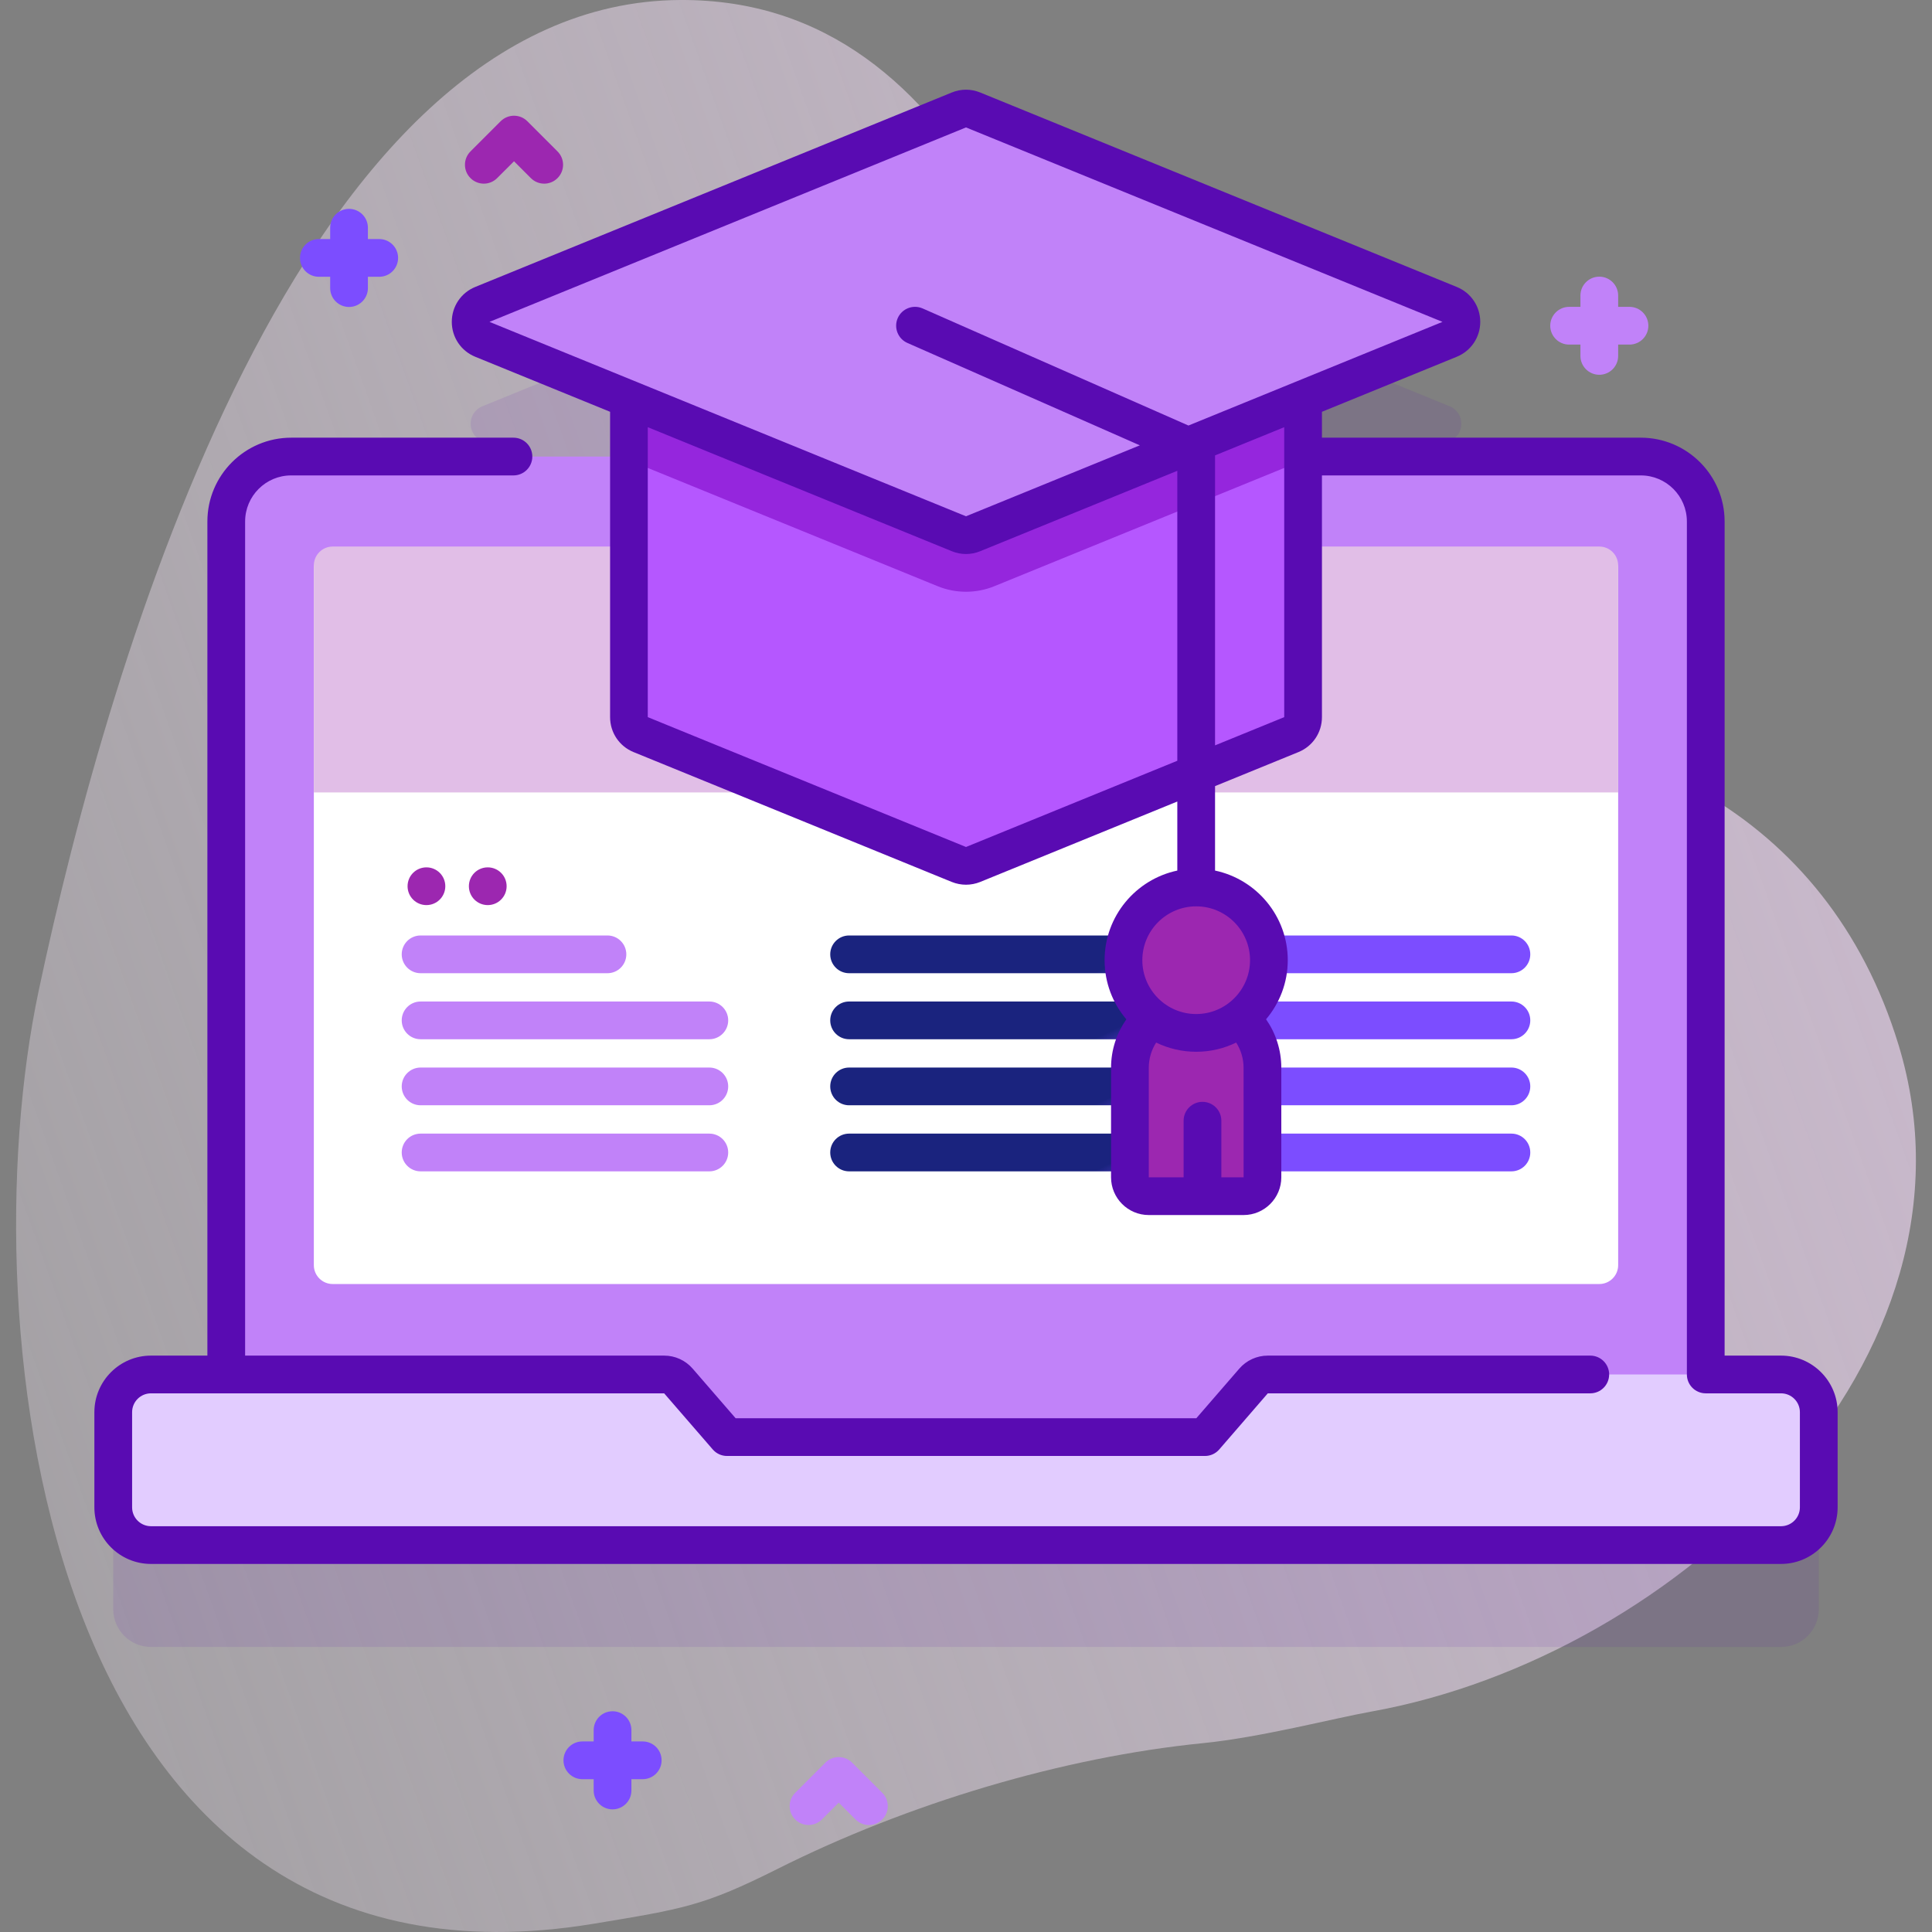
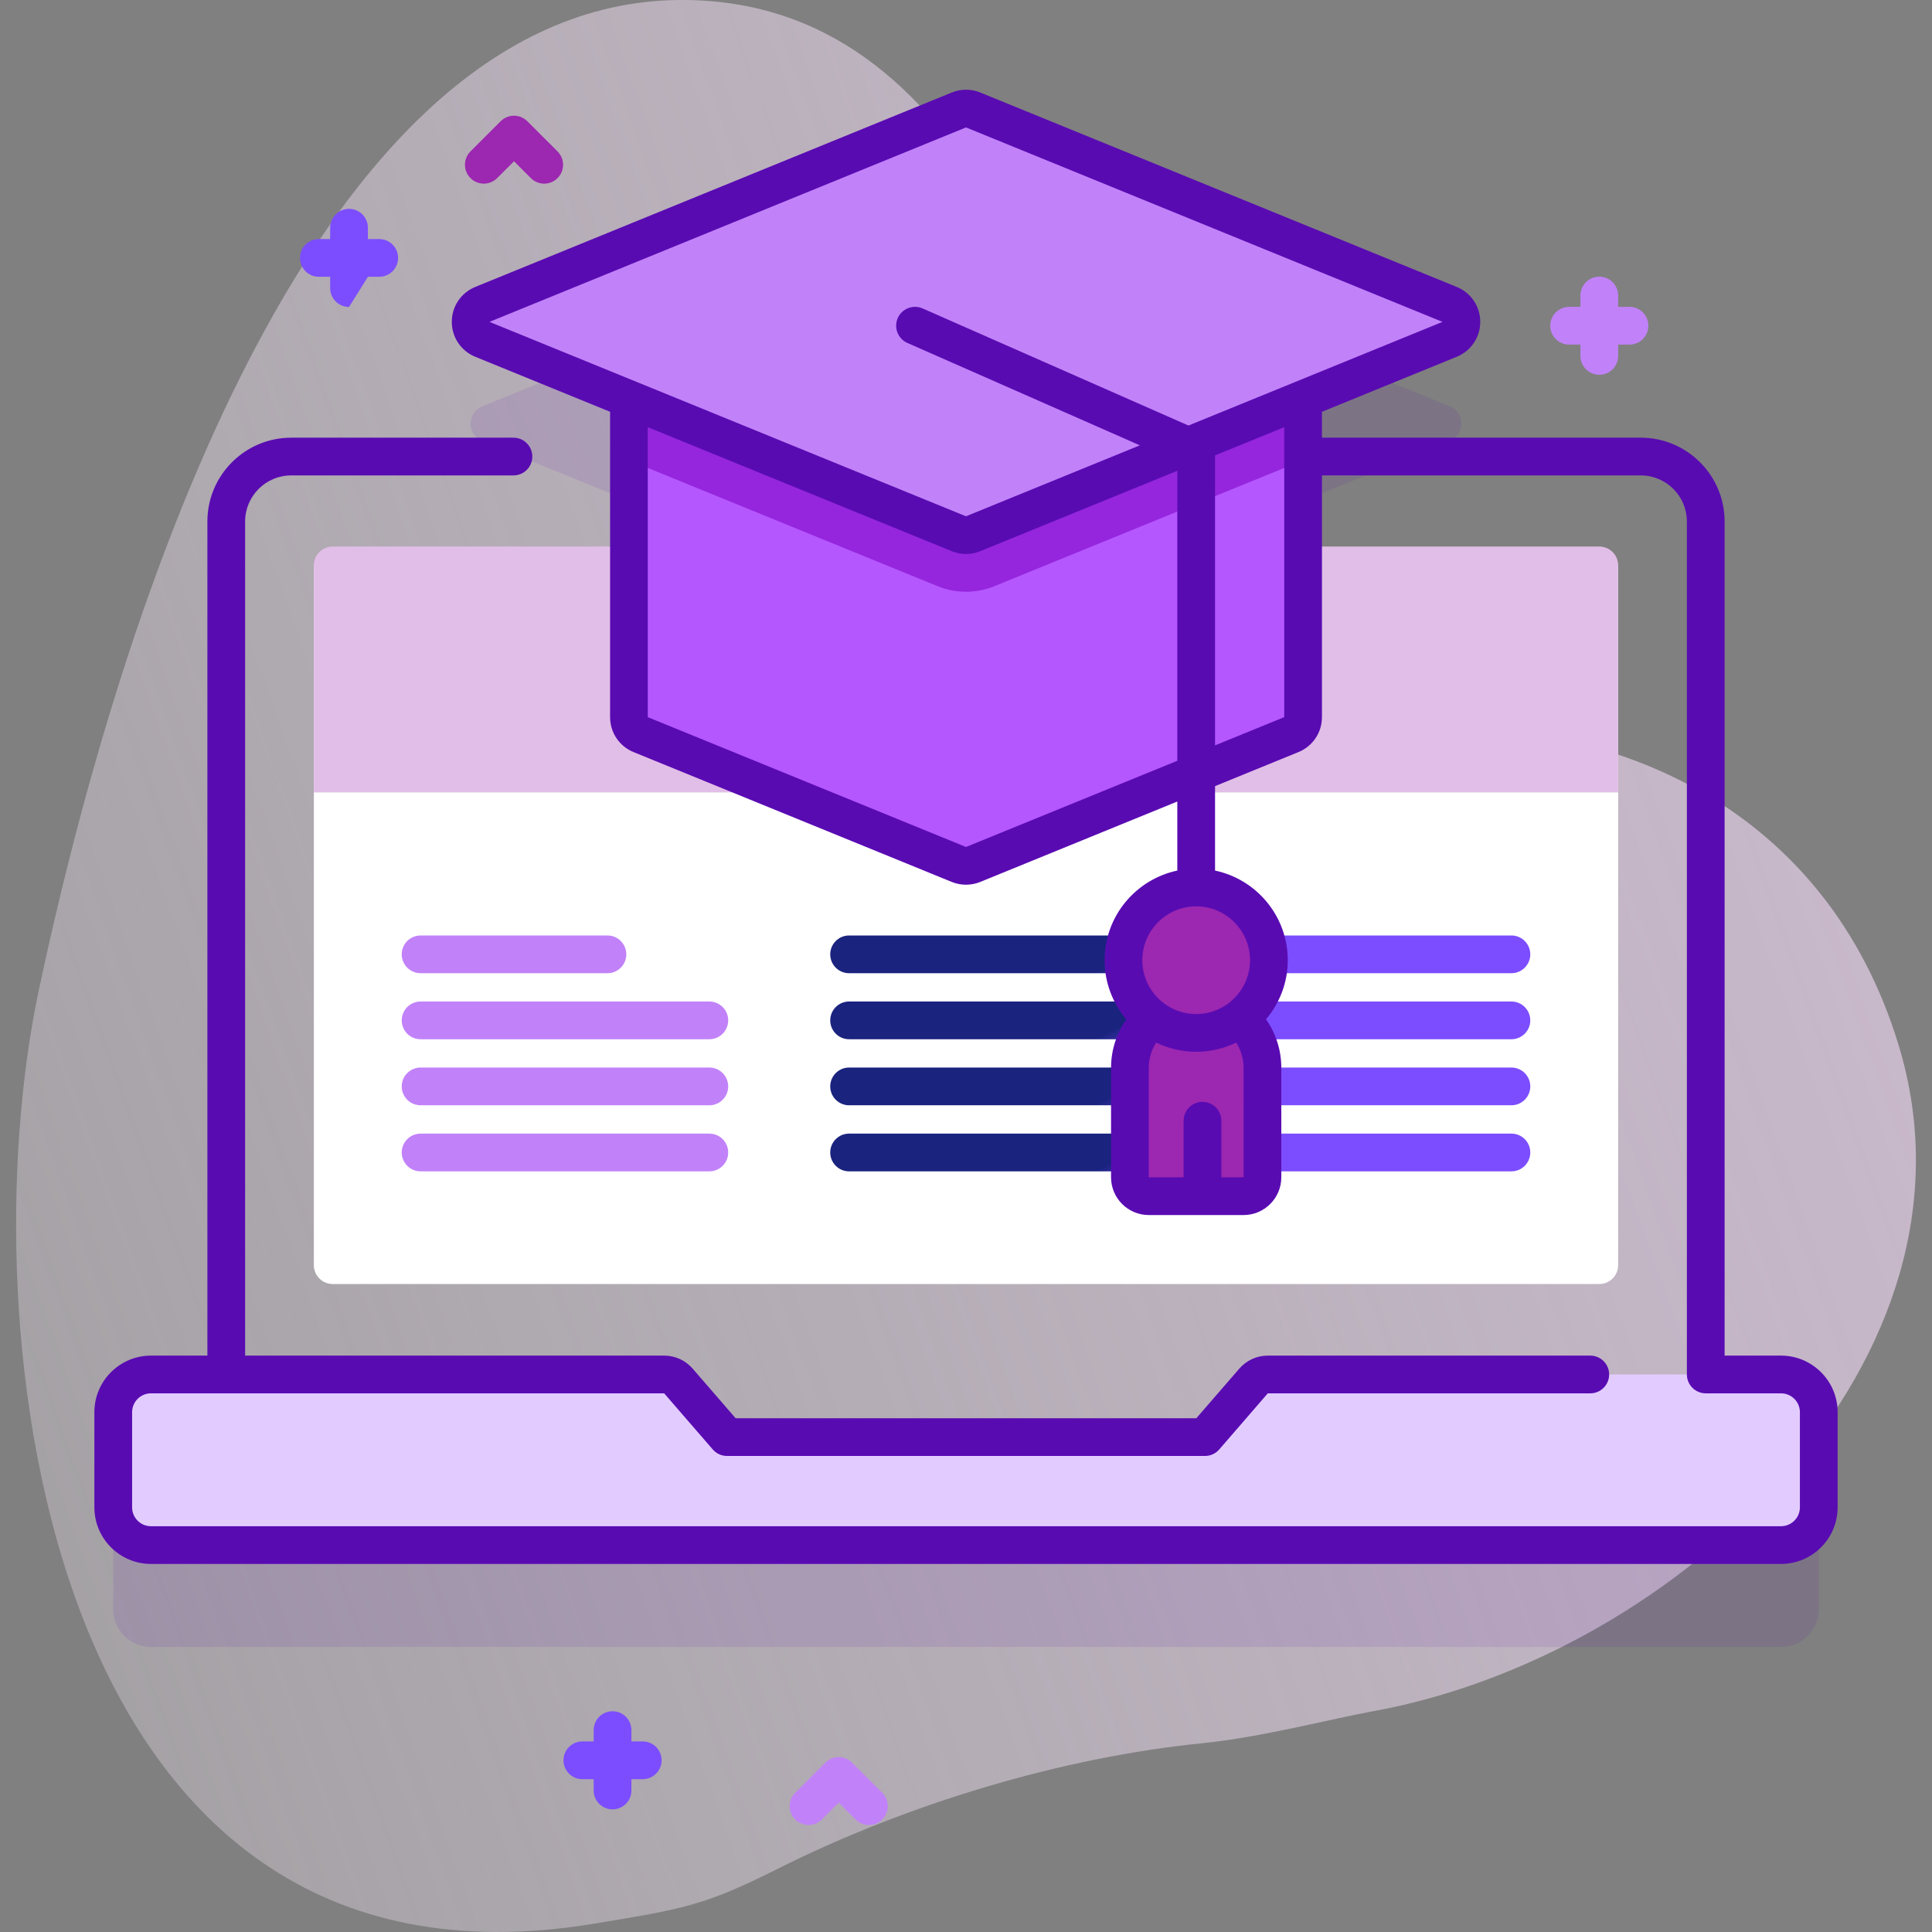
<svg xmlns="http://www.w3.org/2000/svg" viewBox="0 0 512 512" width="512" height="512">
  <rect x="0" y="0" width="512" height="512" fill="#808080" stroke="none" />
  <defs>
    <linearGradient id="grd1" gradientUnits="userSpaceOnUse" x1="912.261" y1="-3.617" x2="-442.137" y2="480.841">
      <stop offset="0" stop-color="#e1bee7" />
      <stop offset="1" stop-color="#ffffff" stop-opacity="0" />
    </linearGradient>
    <linearGradient id="grd2" gradientUnits="userSpaceOnUse" x1="315.22" y1="257.907" x2="310.342" y2="247.907">
      <stop offset="0" stop-color="#7c4dff" />
      <stop offset="1" stop-color="#1a237e" />
    </linearGradient>
    <linearGradient id="grd3" gradientUnits="userSpaceOnUse" x1="315.22" y1="275.409" x2="310.342" y2="265.409">
      <stop offset="0" stop-color="#7c4dff" />
      <stop offset="1" stop-color="#1a237e" />
    </linearGradient>
    <linearGradient id="grd4" gradientUnits="userSpaceOnUse" x1="315.22" y1="292.912" x2="310.342" y2="282.912">
      <stop offset="0" stop-color="#7c4dff" />
      <stop offset="1" stop-color="#1a237e" />
    </linearGradient>
    <linearGradient id="grd5" gradientUnits="userSpaceOnUse" x1="315.22" y1="310.415" x2="310.342" y2="300.415">
      <stop offset="0" stop-color="#7c4dff" />
      <stop offset="1" stop-color="#1a237e" />
    </linearGradient>
  </defs>
  <style>		tspan { white-space:pre }		.shp0 { fill: url(#grd1) } 		.shp1 { opacity: 0.102;fill: #590bb2 } 		.shp2 { fill: #c182f9 } 		.shp3 { fill: #e2ccff } 		.shp4 { fill: #ffffff } 		.shp5 { fill: #e1bee7 } 		.shp6 { fill: url(#grd2) } 		.shp7 { fill: url(#grd3) } 		.shp8 { fill: url(#grd4) } 		.shp9 { fill: url(#grd5) } 		.shp10 { fill: #9c27b0 } 		.shp11 { fill: #7c4dff } 		.shp12 { fill: #b557ff } 		.shp13 { fill: #9526dd } 		.shp14 { fill: #590bb2 } 	</style>
  <g id="Layer">
    <g id="Layer">
      <path id="Layer" class="shp0" d="M180.25 0C79.62 0.54 29.1 173.6 10.25 262.56C-8.61 351.52 11.09 534.02 157.34 509.81C180.98 505.9 186.5 505.09 205.99 495.31C240.67 477.9 281.72 465.65 318.82 461.95C334.03 460.44 353.26 455.41 363.44 453.58C445.07 438.91 528.37 359.82 503.15 276.96C484.21 214.73 428.72 189.68 373.15 193.13C342.63 195.02 310.16 177.12 303.64 157.34C282.43 92.92 258.03 -0.41 180.25 0L180.25 0Z" />
    </g>
    <g id="Layer">
      <path id="Layer" class="shp1" d="M254.11 56.15L127.84 107.67C123.69 109.36 123.69 115.23 127.84 116.92L254.11 168.45C255.32 168.94 256.68 168.94 257.89 168.45L384.16 116.92C388.31 115.23 388.31 109.36 384.16 107.67L257.89 56.14C256.68 55.65 255.32 55.65 254.11 56.14L254.11 56.15Z" />
      <path id="Layer" class="shp1" d="M481.99 401.25L481.99 426.46C481.99 431.98 477.52 436.46 471.99 436.46L40.01 436.46C34.48 436.46 30.01 431.98 30.01 426.46L30.01 401.25C30.01 395.73 34.48 391.25 40.01 391.25L176.01 391.25C177.47 391.25 178.85 391.88 179.79 392.98L192.67 407.85L319.33 407.85L332.2 392.98C333.15 391.88 334.53 391.25 335.98 391.25L471.99 391.25C477.52 391.25 481.99 395.73 481.99 401.25L481.99 401.25Z" />
-       <path id="Layer" class="shp2" d="M452.04 387.93L59.96 387.93L59.96 138.2C59.96 128.7 67.66 120.99 77.17 120.99L434.83 120.99C444.34 120.99 452.04 128.7 452.04 138.2L452.04 387.93L452.04 387.93Z" />
      <path id="Layer" class="shp3" d="M481.99 374.25L481.99 399.46C481.99 404.98 477.52 409.46 471.99 409.46L40.01 409.46C34.48 409.46 30.01 404.98 30.01 399.46L30.01 374.25C30.01 368.73 34.48 364.25 40.01 364.25L176.01 364.25C177.47 364.25 178.85 364.88 179.79 365.98L192.67 380.85L319.33 380.85L332.2 365.98C333.15 364.88 334.53 364.25 335.98 364.25L471.99 364.25C477.52 364.25 481.99 368.73 481.99 374.25L481.99 374.25Z" />
      <path id="Layer" class="shp4" d="M423.83 340.28L88.17 340.28C85.41 340.28 83.17 338.04 83.17 335.28L83.17 150.84C83.17 148.08 85.41 145.84 88.17 145.84L423.83 145.84C426.59 145.84 428.83 148.08 428.83 150.84L428.83 335.28C428.83 338.04 426.59 340.28 423.83 340.28Z" />
      <path id="Layer" class="shp5" d="M428.83 210L428.83 149.84C428.83 147.08 426.59 144.84 423.83 144.84L88.17 144.84C85.41 144.84 83.17 147.08 83.17 149.84L83.17 210L428.83 210Z" />
      <g id="Layer">
        <g id="Layer">
          <g id="Layer">
            <path id="Layer" class="shp6" d="M400.54 257.91L225.02 257.91C222.26 257.91 220.02 255.67 220.02 252.91C220.02 250.15 222.26 247.91 225.02 247.91L400.54 247.91C403.3 247.91 405.54 250.15 405.54 252.91C405.54 255.67 403.3 257.91 400.54 257.91Z" />
          </g>
          <g id="Layer">
            <path id="Layer" class="shp7" d="M400.54 275.41L225.02 275.41C222.26 275.41 220.02 273.17 220.02 270.41C220.02 267.65 222.26 265.41 225.02 265.41L400.54 265.41C403.3 265.41 405.54 267.65 405.54 270.41C405.54 273.17 403.3 275.41 400.54 275.41Z" />
          </g>
          <g id="Layer">
            <path id="Layer" class="shp8" d="M400.54 292.91L225.02 292.91C222.26 292.91 220.02 290.67 220.02 287.91C220.02 285.15 222.26 282.91 225.02 282.91L400.54 282.91C403.3 282.91 405.54 285.15 405.54 287.91C405.54 290.67 403.3 292.91 400.54 292.91Z" />
          </g>
          <g id="Layer">
            <path id="Layer" class="shp9" d="M400.54 300.42C403.3 300.42 405.54 302.65 405.54 305.42C405.54 308.18 403.3 310.42 400.54 310.42L225.02 310.42C222.26 310.42 220.02 308.18 220.02 305.42C220.02 302.65 222.26 300.42 225.02 300.42L400.54 300.42Z" />
          </g>
        </g>
        <g id="Layer">
          <g id="Layer">
            <g id="Layer">
              <path id="Layer" class="shp2" d="M160.98 257.91L111.46 257.91C108.7 257.91 106.46 255.67 106.46 252.91C106.46 250.15 108.7 247.91 111.46 247.91L160.98 247.91C163.74 247.91 165.98 250.15 165.98 252.91C165.98 255.67 163.74 257.91 160.98 257.91Z" />
            </g>
            <g id="Layer">
              <path id="Layer" class="shp2" d="M187.98 275.41L111.46 275.41C108.7 275.41 106.46 273.17 106.46 270.41C106.46 267.65 108.7 265.41 111.46 265.41L187.98 265.41C190.74 265.41 192.98 267.65 192.98 270.41C192.98 273.17 190.74 275.41 187.98 275.41Z" />
            </g>
          </g>
          <g id="Layer">
            <g id="Layer">
              <path id="Layer" class="shp2" d="M187.98 292.91L111.46 292.91C108.7 292.91 106.46 290.67 106.46 287.91C106.46 285.15 108.7 282.91 111.46 282.91L187.98 282.91C190.74 282.91 192.98 285.15 192.98 287.91C192.98 290.67 190.74 292.91 187.98 292.91Z" />
            </g>
            <g id="Layer">
              <path id="Layer" class="shp2" d="M187.98 310.42L111.46 310.42C108.7 310.42 106.46 308.18 106.46 305.42C106.46 302.65 108.7 300.42 111.46 300.42L187.98 300.42C190.74 300.42 192.98 302.65 192.98 305.42C192.98 308.18 190.74 310.42 187.98 310.42Z" />
            </g>
          </g>
          <g id="Layer">
-             <path id="Layer" class="shp10" d="M113.01 239.86C110.24 239.86 108.01 237.62 108.01 234.86C108.01 232.09 110.24 229.86 113.01 229.86C115.77 229.86 118.01 232.09 118.01 234.86C118.01 237.62 115.77 239.86 113.01 239.86Z" />
-             <path id="Layer" class="shp10" d="M129.26 239.86C126.49 239.86 124.26 237.62 124.26 234.86C124.26 232.09 126.49 229.86 129.26 229.86C132.02 229.86 134.26 232.09 134.26 234.86C134.26 237.62 132.02 239.86 129.26 239.86Z" />
-           </g>
+             </g>
        </g>
      </g>
-       <path id="Layer" class="shp11" d="M100.5 63.35L97.5 63.35L97.5 60.35C97.5 57.59 95.26 55.35 92.5 55.35C89.74 55.35 87.5 57.59 87.5 60.35L87.5 63.35L84.5 63.35C81.74 63.35 79.5 65.59 79.5 68.35C79.5 71.11 81.74 73.35 84.5 73.35L87.5 73.35L87.5 76.35C87.5 79.11 89.74 81.35 92.5 81.35C95.26 81.35 97.5 79.11 97.5 76.35L97.5 73.35L100.5 73.35C103.26 73.35 105.5 71.11 105.5 68.35C105.5 65.59 103.26 63.35 100.5 63.35L100.5 63.35Z" />
+       <path id="Layer" class="shp11" d="M100.5 63.35L97.5 63.35L97.5 60.35C97.5 57.59 95.26 55.35 92.5 55.35C89.74 55.35 87.5 57.59 87.5 60.35L87.5 63.35L84.5 63.35C81.74 63.35 79.5 65.59 79.5 68.35C79.5 71.11 81.74 73.35 84.5 73.35L87.5 73.35L87.5 76.35C87.5 79.11 89.74 81.35 92.5 81.35L97.5 73.35L100.5 73.35C103.26 73.35 105.5 71.11 105.5 68.35C105.5 65.59 103.26 63.35 100.5 63.35L100.5 63.35Z" />
      <path id="Layer" class="shp11" d="M170.33 461.5L167.33 461.5L167.33 458.5C167.33 455.74 165.09 453.5 162.33 453.5C159.57 453.5 157.33 455.74 157.33 458.5L157.33 461.5L154.33 461.5C151.57 461.5 149.33 463.74 149.33 466.5C149.33 469.26 151.57 471.5 154.33 471.5L157.33 471.5L157.33 474.5C157.33 477.26 159.57 479.5 162.33 479.5C165.09 479.5 167.33 477.26 167.33 474.5L167.33 471.5L170.33 471.5C173.09 471.5 175.33 469.26 175.33 466.5C175.33 463.74 173.09 461.5 170.33 461.5Z" />
      <path id="Layer" class="shp2" d="M431.83 81.32L428.83 81.32L428.83 78.32C428.83 75.56 426.59 73.32 423.83 73.32C421.07 73.32 418.83 75.56 418.83 78.32L418.83 81.32L415.83 81.32C413.07 81.32 410.83 83.56 410.83 86.32C410.83 89.08 413.07 91.32 415.83 91.32L418.83 91.32L418.83 94.32C418.83 97.08 421.07 99.32 423.83 99.32C426.59 99.32 428.83 97.08 428.83 94.32L428.83 91.32L431.83 91.32C434.59 91.32 436.83 89.08 436.83 86.32C436.83 83.56 434.59 81.32 431.83 81.32Z" />
      <path id="Layer" class="shp10" d="M144.22 48.67C142.94 48.67 141.66 48.18 140.68 47.2L136.22 42.74L131.75 47.2C129.8 49.16 126.64 49.16 124.68 47.2C122.73 45.25 122.73 42.08 124.68 40.13L132.68 32.13C134.64 30.18 137.8 30.18 139.75 32.13L147.75 40.13C149.71 42.09 149.71 45.25 147.75 47.2C146.78 48.18 145.5 48.67 144.22 48.67Z" />
      <path id="Layer" class="shp2" d="M230.27 483.65C228.99 483.65 227.71 483.16 226.73 482.18L222.27 477.72L217.81 482.18C215.85 484.13 212.69 484.13 210.74 482.18C208.78 480.23 208.78 477.06 210.74 475.11L218.74 467.11C220.69 465.16 223.85 465.16 225.81 467.11L233.81 475.11C235.76 477.06 235.76 480.23 233.81 482.18C232.83 483.16 231.55 483.65 230.27 483.65Z" />
      <path id="Layer" class="shp12" d="M345.33 94.76L345.33 190.05C345.33 192.08 344.1 193.91 342.21 194.68L257.89 229.09C256.68 229.58 255.32 229.58 254.11 229.09L169.79 194.68C167.9 193.91 166.67 192.08 166.67 190.05L166.67 94.76L345.33 94.76Z" />
      <path id="Layer" class="shp13" d="M345.33 94.76L345.33 121.97L263.56 155.33C261.15 156.32 258.6 156.82 256 156.82C253.4 156.82 250.85 156.32 248.44 155.33L166.67 121.97L166.67 94.76L345.33 94.76Z" />
      <path id="Layer" class="shp2" d="M254.11 29.14L127.84 80.67C123.69 82.36 123.69 88.23 127.84 89.92L254.11 141.45C255.32 141.94 256.68 141.94 257.89 141.45L384.16 89.92C388.31 88.23 388.31 82.36 384.16 80.67L257.89 29.14C256.68 28.65 255.32 28.65 254.11 29.14L254.11 29.14Z" />
      <path id="Layer" class="shp10" d="M329.56 317L304.44 317C301.68 317 299.44 314.76 299.44 312L299.44 282.97C299.44 273.27 307.3 265.41 317 265.41C326.7 265.41 334.56 273.27 334.56 282.97L334.56 312C334.56 314.76 332.32 317 329.56 317L329.56 317Z" />
      <path id="Layer" class="shp10" d="M317 273.73C306.34 273.73 297.73 265.12 297.73 254.46C297.73 243.81 306.34 235.19 317 235.19C327.66 235.19 336.27 243.81 336.27 254.46C336.27 265.12 327.66 273.73 317 273.73Z" />
      <path id="Layer" fill-rule="evenodd" class="shp14" d="M471.99 359.25C480.26 359.25 486.99 365.98 486.99 374.25L486.99 399.46C486.99 407.73 480.26 414.46 471.99 414.46L40.01 414.46C31.74 414.46 25.01 407.73 25.01 399.46L25.01 374.25C25.01 365.98 31.74 359.25 40.01 359.25L54.96 359.25L54.96 138.2C54.96 125.95 64.92 115.99 77.17 115.99L136.07 115.99C138.83 115.99 141.07 118.23 141.07 120.99C141.07 123.75 138.83 125.99 136.07 125.99L77.16 125.99C70.43 125.99 64.96 131.47 64.96 138.2L64.96 359.25L176.01 359.25C178.92 359.25 181.67 360.51 183.57 362.71L194.95 375.85L317.04 375.85L328.42 362.71C330.32 360.51 333.08 359.25 335.98 359.25L421.44 359.25C424.2 359.25 426.44 361.49 426.44 364.25C426.44 367.01 424.2 369.25 421.44 369.25L335.98 369.25L323.11 384.12C322.16 385.22 320.78 385.85 319.33 385.85L192.67 385.85C191.22 385.85 189.84 385.22 188.89 384.12L176.01 369.25L40.01 369.25C37.25 369.25 35.01 371.49 35.01 374.25L35.01 399.46C35.01 402.22 37.25 404.46 40.01 404.46L471.99 404.46C474.75 404.46 476.99 402.22 476.99 399.46L476.99 374.25C476.99 371.49 474.75 369.25 471.99 369.25L452.04 369.25C449.28 369.25 447.04 367.01 447.04 364.25L447.04 138.2C447.04 131.47 441.57 125.99 434.83 125.99L350.33 125.99L350.33 190.05C350.33 194.13 347.88 197.77 344.1 199.31L322 208.33L322 230.71C332.99 233.03 341.27 242.79 341.27 254.46C341.27 260.42 339.1 265.89 335.52 270.12C338.06 273.77 339.56 278.2 339.56 282.97L339.56 312C339.56 317.51 335.07 322 329.56 322L304.44 322C298.92 322 294.44 317.51 294.44 312L294.44 282.97C294.44 278.2 295.95 273.78 298.49 270.13C294.9 265.9 292.73 260.43 292.73 254.46C292.73 242.79 301.01 233.03 312 230.71L312 212.41L259.78 233.72C258.56 234.21 257.28 234.46 256 234.46C254.72 234.46 253.44 234.21 252.22 233.72L167.9 199.31C164.12 197.77 161.68 194.13 161.68 190.05L161.68 109.13L125.95 94.55C122.17 93.01 119.73 89.38 119.73 85.3C119.73 81.21 122.17 77.58 125.95 76.04L252.22 24.52C254.66 23.52 257.34 23.52 259.78 24.52L386.05 76.04C389.83 77.58 392.28 81.21 392.28 85.3C392.28 89.38 389.83 93.01 386.05 94.55L350.33 109.13L350.33 115.99L434.83 115.99C447.08 115.99 457.04 125.95 457.04 138.2L457.04 359.25L471.99 359.25ZM329.57 312L329.56 282.97C329.56 280.51 328.83 278.23 327.6 276.29C324.4 277.85 320.8 278.73 317 278.73C313.2 278.73 309.6 277.85 306.39 276.29C305.16 278.22 304.44 280.51 304.44 282.97L304.44 312L313.67 312L313.67 297C313.67 294.24 315.91 292 318.67 292C321.43 292 323.67 294.24 323.67 297L323.67 312L329.57 312ZM317 240.19C309.13 240.19 302.73 246.59 302.73 254.46C302.73 262.33 309.13 268.73 317 268.73C324.87 268.73 331.27 262.33 331.27 254.46C331.27 246.59 324.87 240.19 317 240.19ZM129.72 85.3L256 136.82L302.07 118.02L240.48 90.89C237.95 89.78 236.8 86.83 237.91 84.3C239.03 81.77 241.98 80.63 244.51 81.74L314.95 112.77L382.27 85.3L256 33.77L129.72 85.3ZM312 201.61L312 124.77L259.78 146.07C258.56 146.57 257.28 146.82 256 146.82C254.72 146.82 253.44 146.57 252.22 146.07L171.67 113.21L171.67 190.05L256 224.46L312 201.61ZM340.33 190.05L340.33 113.21L322 120.69L322 197.53L340.33 190.05Z" />
    </g>
  </g>
</svg>